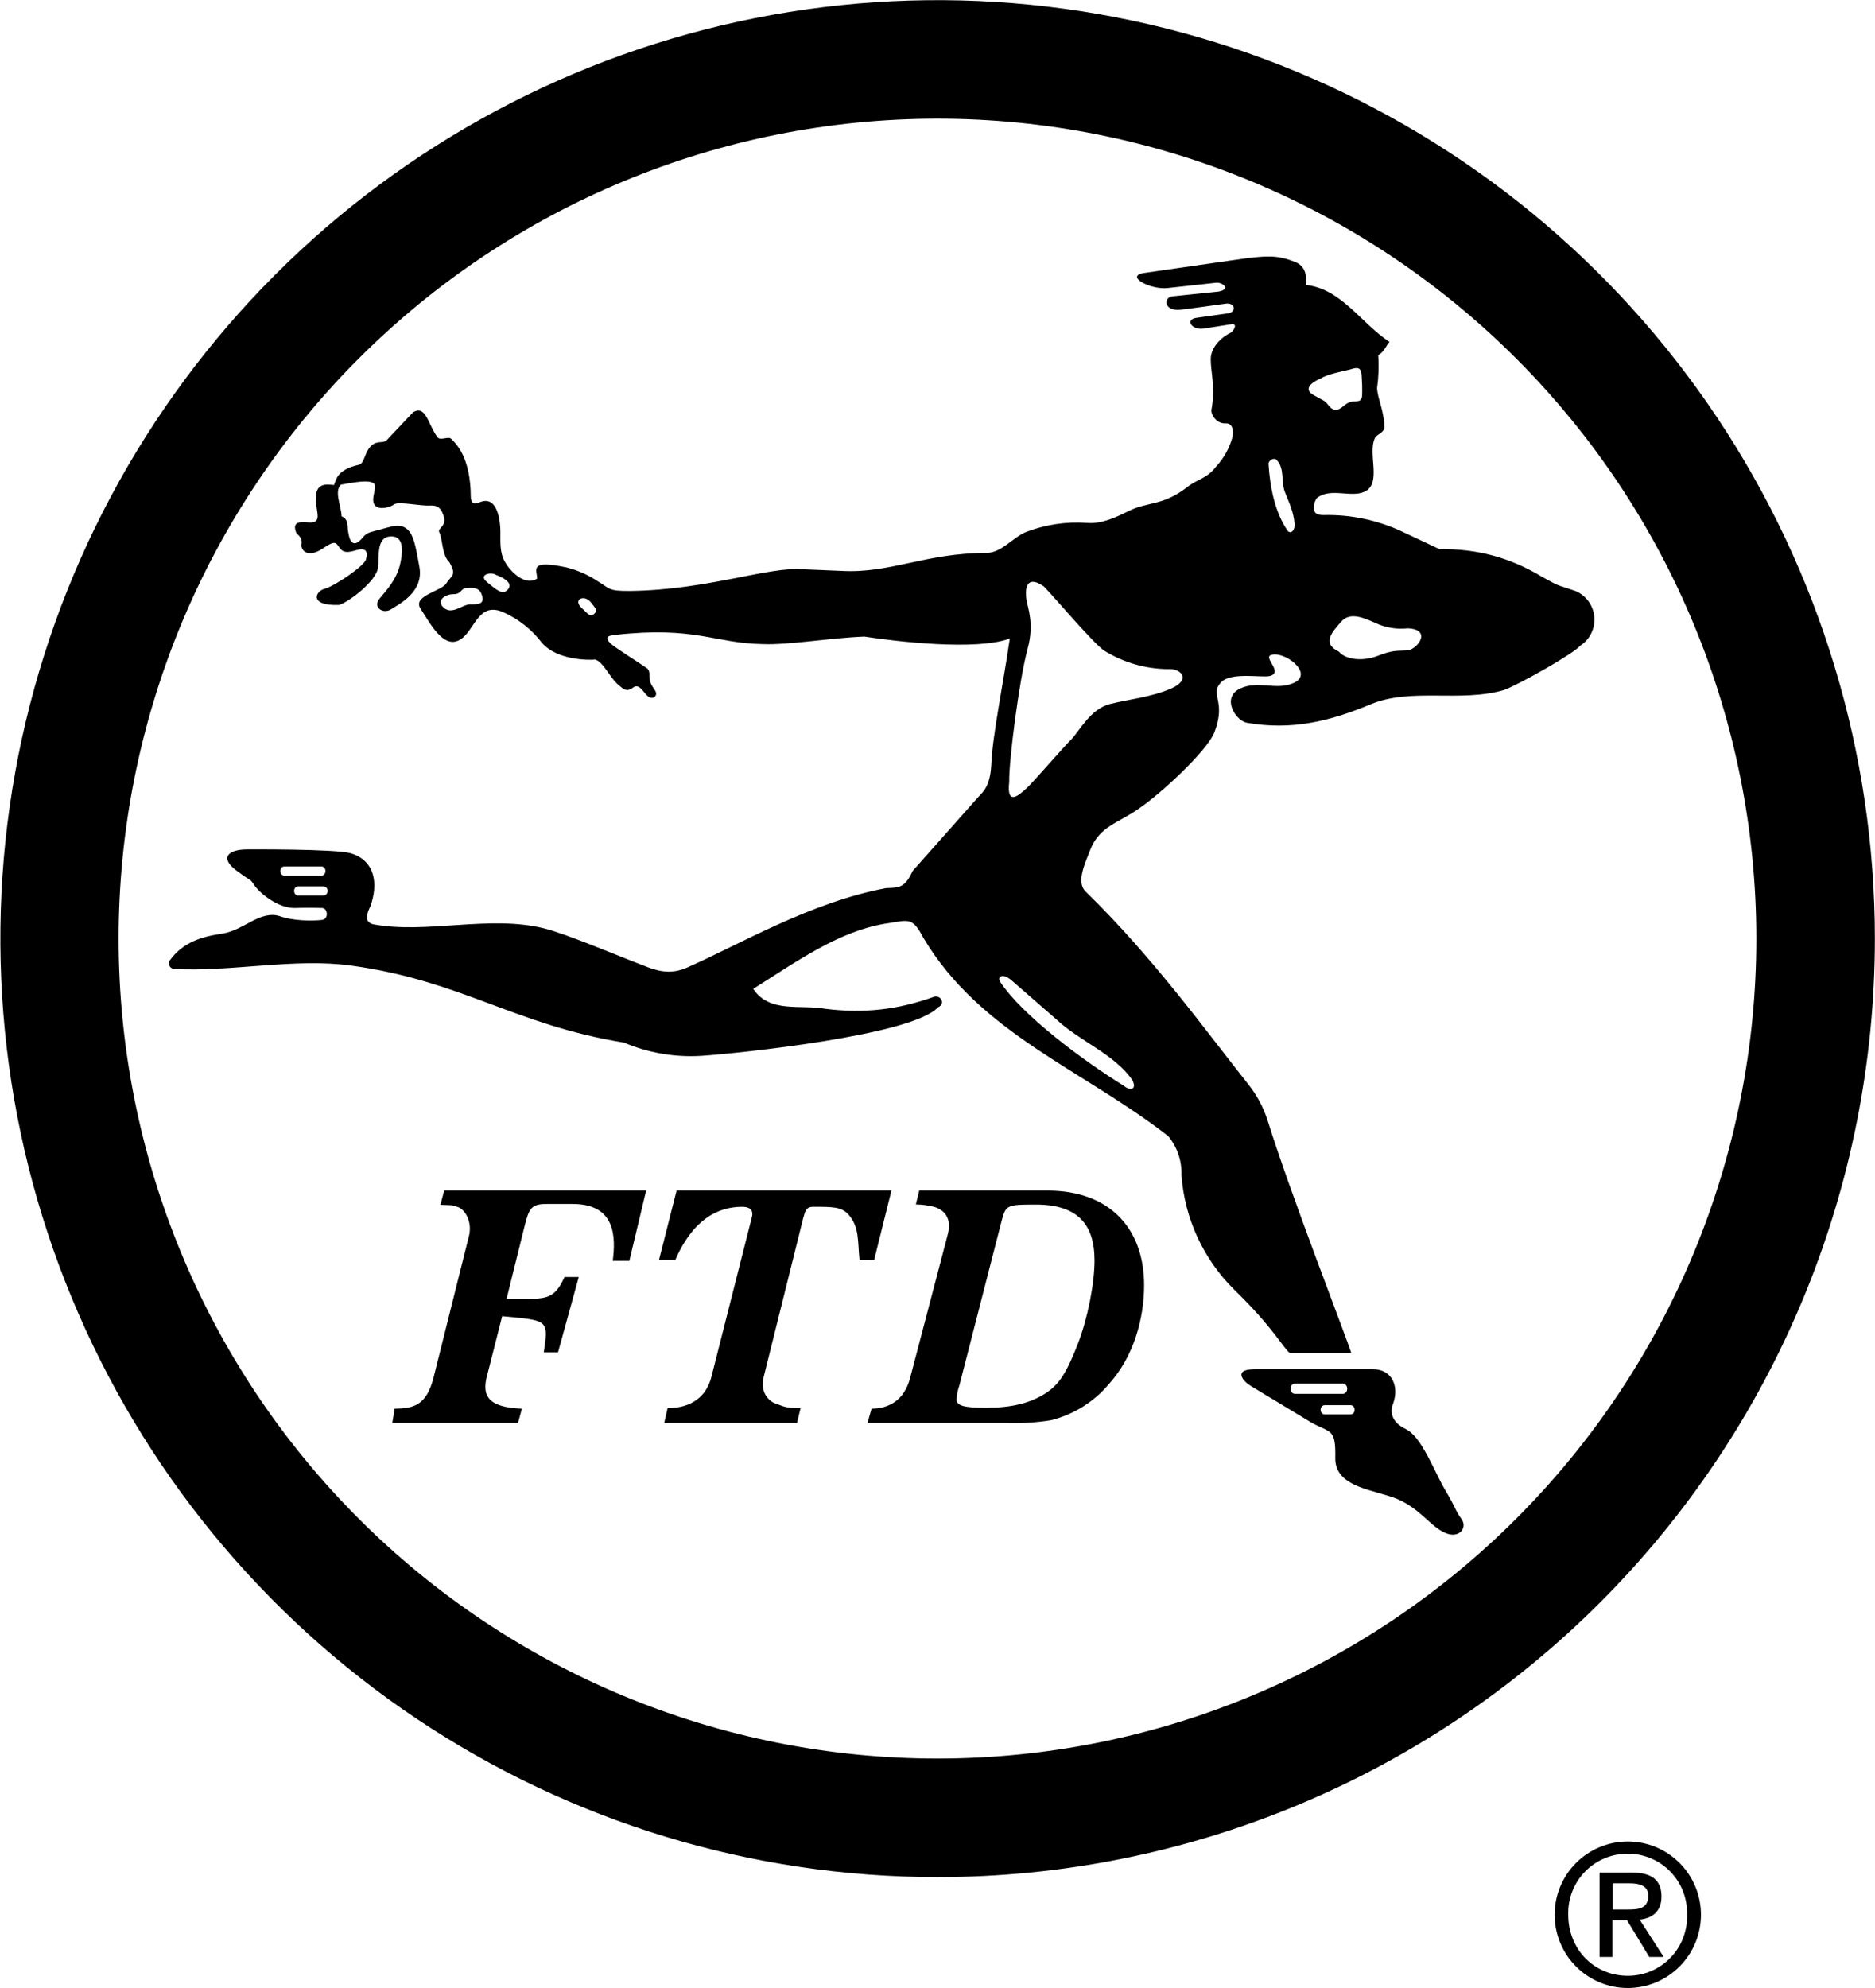
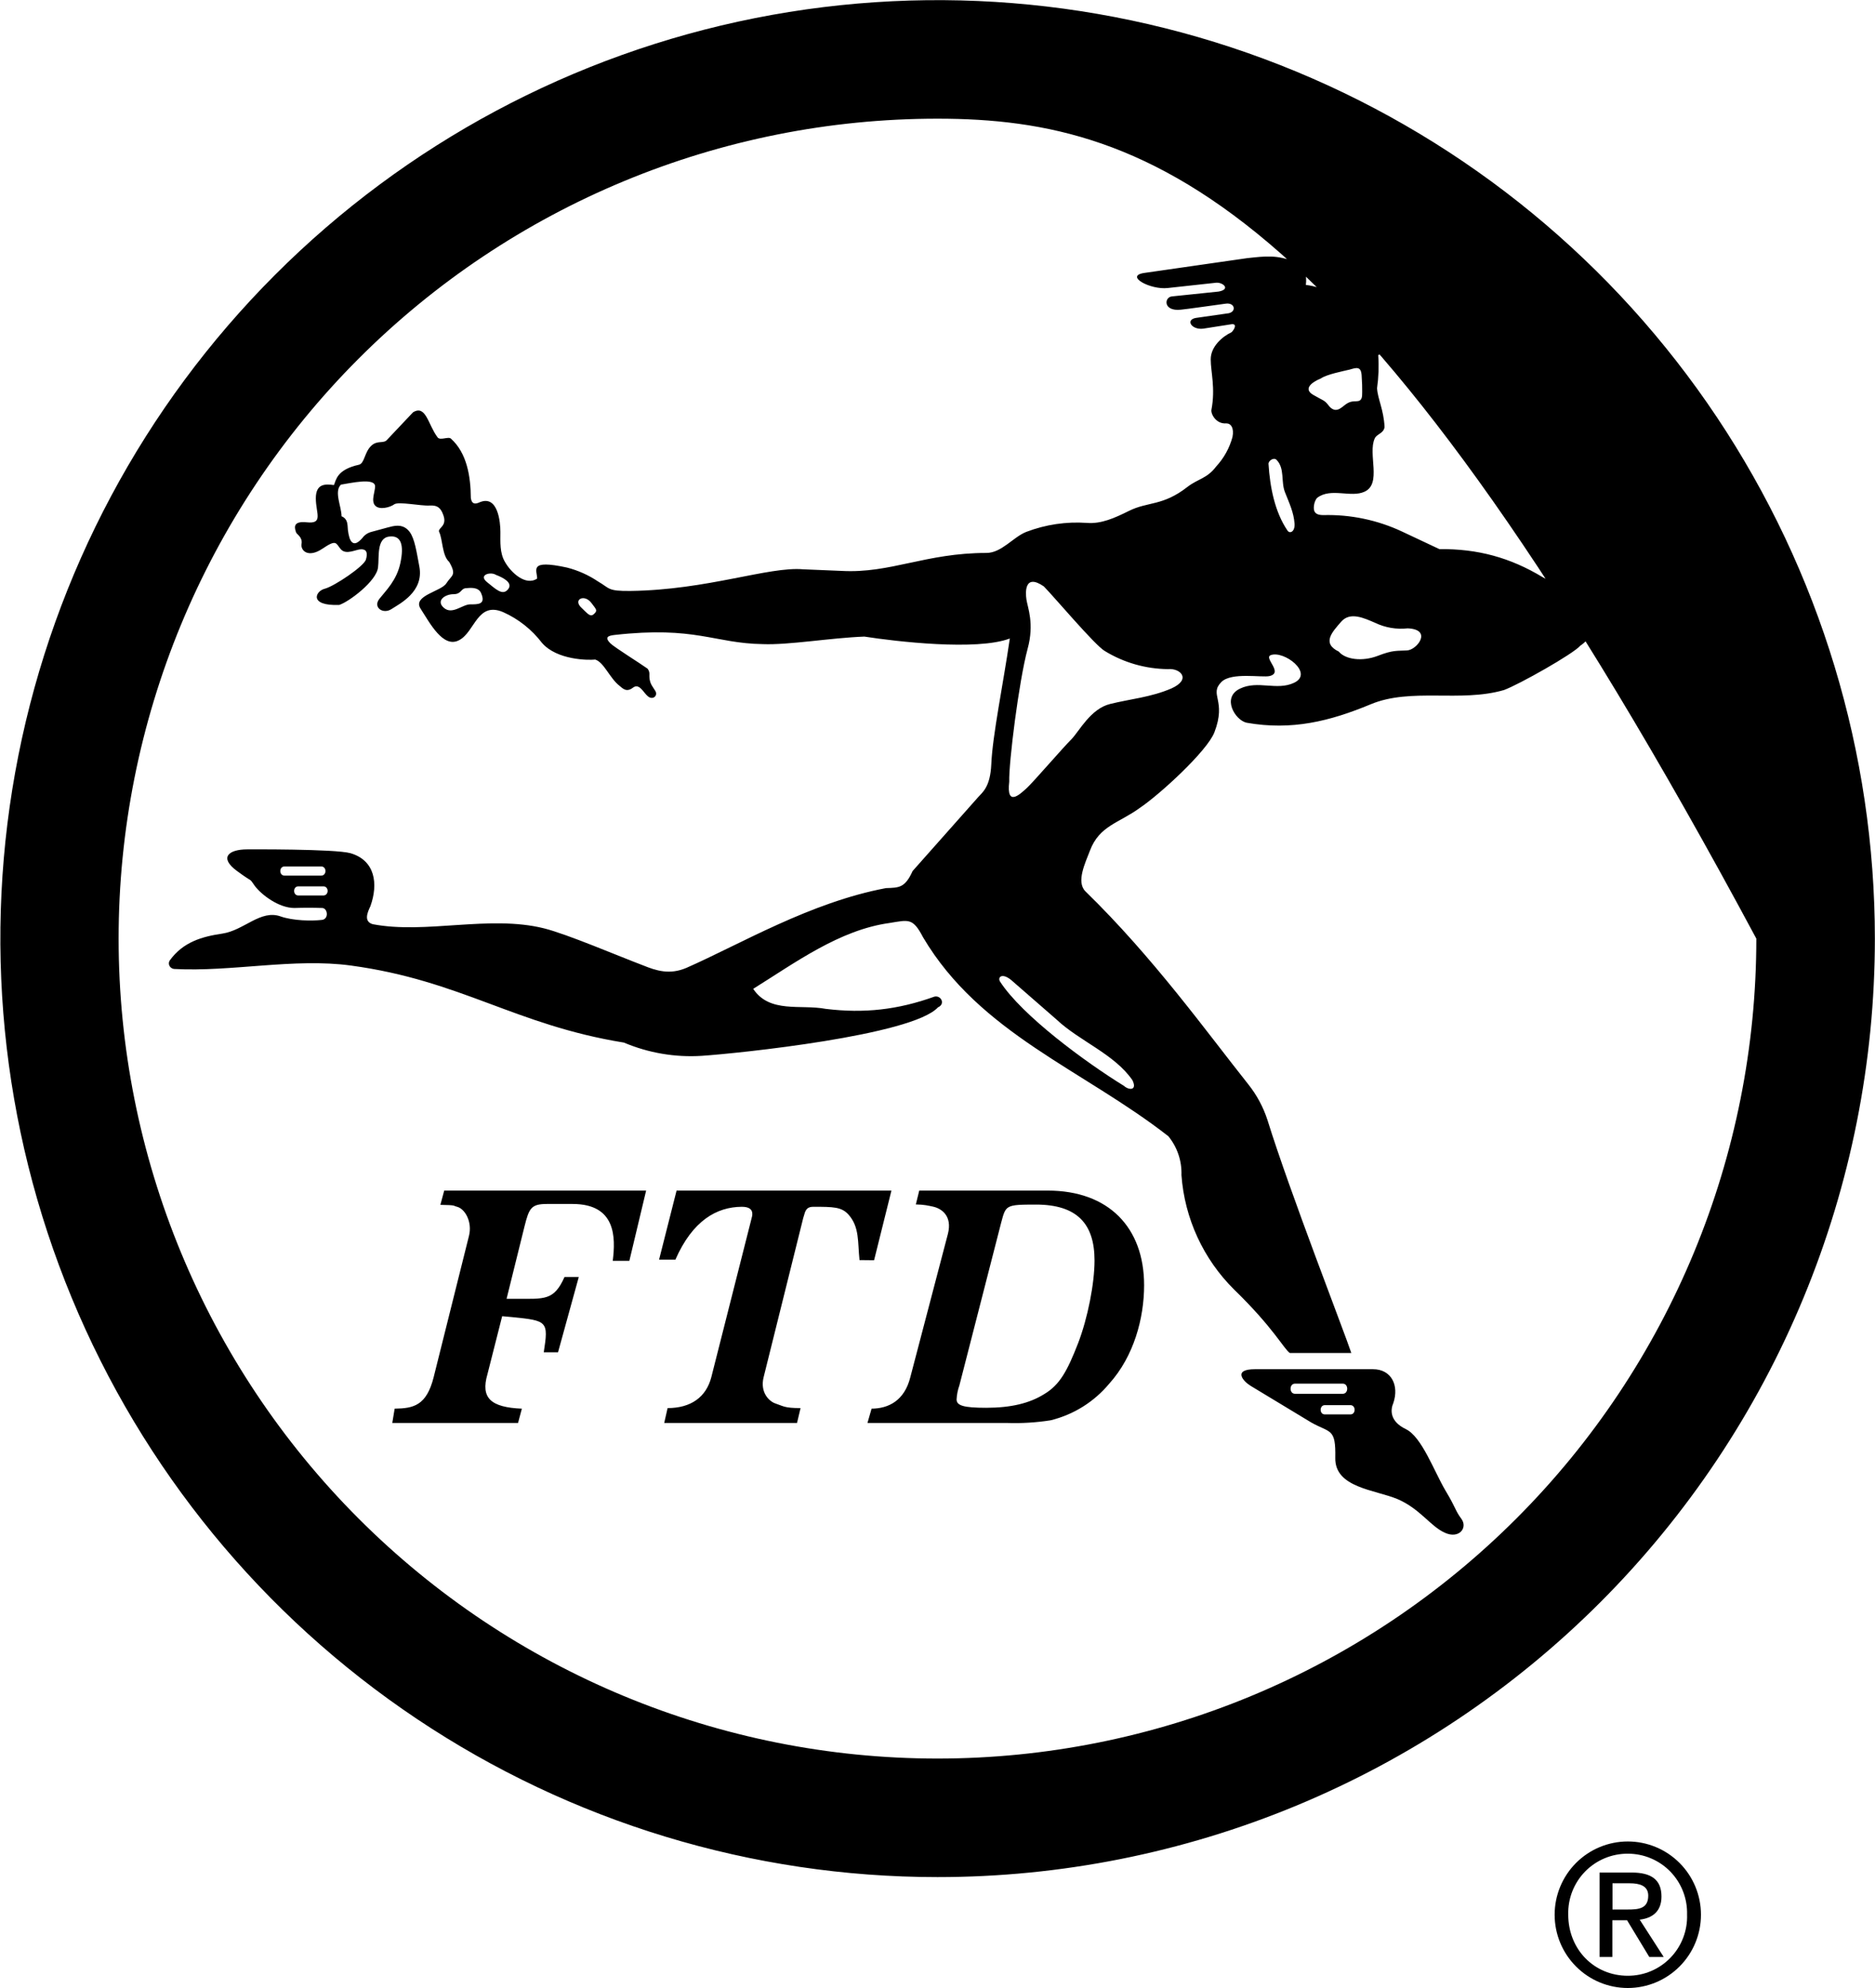
<svg xmlns="http://www.w3.org/2000/svg" width="100" height="106" viewBox="0 0 100 106" fill="none">
-   <path d="M49.998 100.087C40.112 100.086 30.449 97.15 22.229 91.65C14.01 86.151 7.604 78.335 3.822 69.191C0.04 60.048 -0.949 49.986 0.981 40.28C2.911 30.574 7.672 21.658 14.663 14.661C21.654 7.664 30.561 2.899 40.257 0.968C49.953 -0.962 60.004 0.03 69.137 3.817C78.27 7.605 86.077 14.019 91.569 22.247C97.061 30.476 99.993 40.151 99.993 50.047C99.993 56.619 98.7 63.127 96.187 69.198C93.675 75.27 89.992 80.787 85.349 85.434C80.707 90.08 75.195 93.766 69.13 96.28C63.064 98.795 56.563 100.088 49.998 100.087ZM49.998 93.766C61.581 93.766 72.689 89.16 80.88 80.961C89.07 72.763 93.671 61.642 93.671 50.047C93.671 38.452 89.07 27.332 80.88 19.133C72.689 10.934 61.581 6.328 49.998 6.328C38.416 6.328 27.307 10.934 19.117 19.133C10.927 27.332 6.326 38.452 6.326 50.047C6.326 61.642 10.927 72.763 19.117 80.961C27.307 89.16 38.416 93.766 49.998 93.766ZM29.762 72.103H29.001C29.26 70.446 29.197 70.415 27.299 70.227L26.782 70.18L25.997 73.273C25.629 74.537 26.162 75.04 27.833 75.11L27.629 75.872H20.922L21.048 75.11C22.052 75.095 22.742 74.953 23.127 73.438L25.009 65.908C25.205 65.154 24.797 64.432 24.35 64.338C24.146 64.283 24.342 64.259 23.487 64.243L23.691 63.482H34.46L33.566 67.227H32.68C32.837 65.971 32.852 64.196 30.539 64.196H29.166C28.327 64.196 28.217 64.424 27.974 65.39L27.017 69.253H27.55C29.041 69.253 29.543 69.355 30.107 68.091H30.868L29.762 72.103ZM36.021 67.164H35.151L36.084 63.482H47.543L46.618 67.196L45.841 67.188C45.739 66.238 45.849 65.429 45.253 64.762C44.884 64.353 44.453 64.346 43.379 64.346C43.08 64.346 42.971 64.471 42.892 64.769L42.837 64.95L40.727 73.43C40.523 74.247 41.025 74.726 41.363 74.836C41.786 74.977 41.833 75.079 42.696 75.079L42.508 75.872H35.425L35.605 75.079C36.853 75.079 37.66 74.49 37.935 73.438L40.045 65.115C40.123 64.817 40.123 64.817 40.123 64.722C40.123 64.479 39.943 64.346 39.566 64.346C38.225 64.353 36.939 65.076 36.021 67.164ZM48.547 73.446L50.555 65.79C50.798 64.84 50.226 64.44 49.763 64.338C49.504 64.283 49.285 64.228 48.845 64.22L49.026 63.482H55.881C59.12 63.482 61.019 65.445 61.019 68.531C61.019 70.281 60.477 72.315 59.16 73.776C58.353 74.746 57.256 75.432 56.03 75.731C55.262 75.851 54.485 75.899 53.708 75.872H46.265L46.484 75.11C47.394 75.103 48.234 74.679 48.547 73.446ZM53.395 65.194L51.167 73.87C51.081 74.11 51.031 74.361 51.018 74.616C51.018 74.945 51.387 75.063 52.595 75.063C53.928 75.063 54.916 74.82 55.693 74.333C56.524 73.838 56.924 73.093 57.497 71.624C58.014 70.281 58.375 68.428 58.375 67.212C58.375 65.264 57.458 64.228 55.246 64.228C53.622 64.228 53.646 64.259 53.395 65.194ZM48.673 46.443L52.163 42.51C52.391 42.25 52.814 41.976 52.869 40.751C52.932 39.22 53.504 36.471 53.857 34.045C52.1 34.713 47.763 34.202 46.1 33.943C44.257 34.014 42.084 34.399 40.68 34.344C38.084 34.304 37.104 33.37 32.766 33.857C32.421 33.896 32.241 33.982 32.547 34.297C32.766 34.516 34.123 35.356 34.539 35.655C34.696 35.875 34.602 35.961 34.649 36.228C34.696 36.503 34.813 36.613 34.955 36.848C35.096 37.1 34.821 37.335 34.57 37.139C34.319 36.95 34.107 36.401 33.755 36.668C33.401 36.943 33.19 36.684 33.049 36.574C32.523 36.173 32.217 35.317 31.747 35.168C31.378 35.207 29.707 35.2 28.907 34.281C28.365 33.569 27.653 33.005 26.837 32.64C25.456 32.051 25.331 33.692 24.491 34.132C23.636 34.595 22.923 33.213 22.428 32.451C21.989 31.76 23.534 31.533 23.801 31.109C24.091 30.653 24.374 30.692 23.958 29.962C23.574 29.633 23.613 28.737 23.417 28.353C23.354 28.133 23.864 28.062 23.644 27.465C23.519 27.112 23.354 26.924 22.907 26.955C22.46 26.986 21.244 26.727 21.024 26.892C20.805 27.057 20.224 27.206 20.005 26.955C19.777 26.704 20.005 26.217 20.005 25.934C20.005 25.448 18.664 25.769 18.185 25.84C17.801 26.201 18.216 27.018 18.216 27.528C18.546 27.669 18.53 27.929 18.554 28.258C18.57 28.402 18.599 28.544 18.64 28.682C18.805 29.146 19.087 28.965 19.33 28.682C19.447 28.522 19.616 28.409 19.809 28.36C20.013 28.313 20.585 28.141 20.93 28.062C21.37 27.968 21.644 28.093 21.848 28.36C22.123 28.737 22.217 29.428 22.366 30.213C22.617 31.556 21.315 32.192 20.868 32.483C20.421 32.765 19.879 32.381 20.232 31.933C20.585 31.485 21.158 30.944 21.354 30.017C21.55 29.091 21.417 28.517 20.742 28.612C20.068 28.706 20.232 29.735 20.162 30.245C20.099 30.975 18.601 32.098 18.091 32.255C16.459 32.318 16.812 31.517 17.322 31.391C17.832 31.258 19.432 30.182 19.518 29.829C19.62 29.476 19.55 29.287 19.267 29.287C18.985 29.287 18.468 29.609 18.177 29.287C17.903 28.965 17.965 28.737 17.197 29.256C16.428 29.774 16.02 29.35 16.083 28.997C16.146 28.643 15.824 28.486 15.793 28.392C15.746 28.235 15.526 27.756 16.365 27.85C17.26 27.944 16.844 27.363 16.844 26.57C16.844 25.777 17.354 25.801 17.809 25.864C17.926 25.62 17.934 25.047 19.142 24.78C19.44 24.709 19.432 24.144 19.777 23.791C20.13 23.437 20.46 23.689 20.656 23.437L22.028 21.985C22.719 21.561 22.828 22.644 23.338 23.32C23.48 23.508 23.911 23.257 24.052 23.39C24.907 24.16 25.103 25.416 25.111 26.555C25.142 26.72 25.197 26.963 25.581 26.782C26.57 26.366 26.688 27.881 26.688 28.353C26.688 28.902 26.648 29.483 26.931 29.962C27.26 30.543 28.044 31.258 28.648 30.849C28.648 30.402 28.17 29.813 30.233 30.261C30.823 30.41 31.382 30.66 31.888 30.999C32.531 31.368 32.382 31.525 33.629 31.509C37.747 31.454 40.994 30.198 42.829 30.355L44.892 30.441C47.496 30.583 49.363 29.483 52.61 29.483C53.418 29.483 54.046 28.628 54.736 28.36C55.766 27.968 56.868 27.804 57.967 27.881C58.736 27.944 59.458 27.615 60.203 27.245C61.222 26.735 62.007 26.994 63.325 25.966C63.905 25.518 64.368 25.526 64.862 24.874C65.274 24.429 65.573 23.89 65.732 23.304C65.827 22.825 65.654 22.574 65.403 22.574C64.854 22.621 64.564 22.063 64.611 21.843C64.83 20.697 64.572 19.826 64.572 19.158C64.572 18.483 65.183 17.949 65.685 17.713C65.819 17.588 66.038 17.211 65.623 17.297L64.164 17.525C63.552 17.596 63.207 17.054 63.779 16.952L65.536 16.701C65.952 16.606 65.858 16.127 65.379 16.19C65.379 16.19 63.081 16.512 62.979 16.512C62.023 16.614 62.085 15.845 62.501 15.805L64.995 15.546C65.662 15.421 65.215 15.044 64.862 15.075L62.273 15.358C61.356 15.46 59.983 14.722 61.003 14.557L66.517 13.764C67.481 13.662 68.117 13.568 69.105 13.984C69.591 14.188 69.709 14.651 69.646 15.193C71.544 15.397 72.58 17.234 74.109 18.232C73.921 18.42 73.85 18.742 73.505 18.938C73.547 19.525 73.526 20.115 73.443 20.697C73.474 21.27 73.796 21.828 73.843 22.77C73.796 23.116 73.419 23.139 73.317 23.382C72.941 24.207 73.709 25.793 72.776 26.217C72.054 26.555 70.98 25.989 70.258 26.539C70.188 26.594 70.078 26.798 70.07 27.057C70.062 27.332 70.203 27.465 70.572 27.465C72.031 27.426 73.479 27.73 74.799 28.353L76.768 29.279C78.8 29.256 80.541 29.727 82.282 30.779C83.27 31.321 82.925 31.132 84.039 31.517C84.313 31.636 84.55 31.826 84.725 32.069C84.899 32.312 85.005 32.597 85.031 32.895C85.056 33.192 85.001 33.492 84.871 33.761C84.74 34.029 84.54 34.258 84.29 34.422C83.906 34.87 81.004 36.503 80.212 36.793C77.882 37.469 75.254 36.652 73.097 37.555C70.925 38.458 68.893 38.961 66.485 38.536C65.874 38.403 65.136 37.186 66.14 36.715C67.089 36.26 68.085 36.84 69.011 36.409C70.101 35.898 68.47 34.666 67.772 34.932C67.38 35.082 68.47 35.867 67.709 36.047C67.317 36.142 65.677 35.828 65.144 36.361C64.462 37.045 65.434 37.319 64.768 39.047C64.383 40.044 61.858 42.36 60.783 43.083C59.669 43.892 58.634 44.025 58.132 45.352C57.873 46.027 57.395 47.009 57.881 47.519C61.513 51.052 64.368 55.041 66.579 57.821C67.03 58.388 67.376 59.032 67.599 59.721C68.776 63.521 71.748 71.153 72.07 72.142H68.791C68.47 71.923 67.929 70.808 65.819 68.758C64.176 67.132 63.178 64.964 63.011 62.657C63.037 61.904 62.789 61.168 62.313 60.584C57.756 57.028 52.273 55.112 49.23 49.977C48.681 48.925 48.461 49.05 47.434 49.215C44.775 49.584 42.429 51.319 40.17 52.725C41.049 54.044 42.704 53.541 44.037 53.793C46.092 54.044 47.889 53.84 49.834 53.141C50.187 53.055 50.438 53.533 50.022 53.714C48.649 55.206 39.402 56.164 37.425 56.297C36.006 56.387 34.586 56.145 33.276 55.591C27.456 54.648 24.609 52.285 18.726 51.484C15.691 51.068 12.357 51.83 9.291 51.665C9.11 51.657 8.914 51.445 9.055 51.209C9.769 50.22 10.789 49.937 11.855 49.78C13.016 49.608 13.895 48.485 14.961 48.862C15.628 49.097 16.624 49.113 17.166 49.05C17.542 49.011 17.487 48.446 17.197 48.414C16.698 48.398 16.198 48.398 15.699 48.414C14.867 48.414 13.942 47.708 13.589 47.236C13.244 46.757 13.589 47.142 12.632 46.435C11.675 45.729 12.185 45.289 13.181 45.289C13.181 45.289 17.871 45.258 18.695 45.493C20.005 45.878 20.185 47.119 19.754 48.32C19.589 48.665 19.393 49.136 19.879 49.278C22.711 49.82 26.091 48.775 29.009 49.498C30.241 49.804 32.994 50.982 34.303 51.476C35.002 51.759 35.708 51.987 36.602 51.61C39.496 50.338 43.206 48.116 47.253 47.354C47.951 47.331 48.265 47.346 48.673 46.443ZM53.826 41.677C53.661 43.083 54.43 42.321 54.783 41.999C55.128 41.677 56.728 39.824 57.144 39.416C57.559 38.992 58.163 37.783 59.222 37.532C60.273 37.272 61.387 37.178 62.477 36.707C63.56 36.22 62.956 35.616 62.289 35.678C61.101 35.666 59.938 35.333 58.924 34.713C58.414 34.43 56.179 31.776 55.669 31.266C54.65 30.567 54.681 31.556 54.744 31.972C54.806 32.389 55.175 33.252 54.806 34.595C54.336 36.346 53.795 40.688 53.826 41.677ZM68.533 26.248C68.305 25.675 68.533 24.984 68.085 24.521C67.929 24.364 67.638 24.576 67.654 24.741C67.733 25.981 67.991 27.3 68.666 28.29C68.791 28.478 69.074 28.353 69.042 27.913C68.995 27.308 68.768 26.845 68.533 26.248ZM70.446 20.179C69.968 20.375 69.49 20.729 70.031 21.05C70.572 21.364 70.635 21.333 70.831 21.584C71.019 21.843 71.246 21.969 71.568 21.718C71.882 21.459 72.007 21.396 72.329 21.396C72.65 21.396 72.65 21.176 72.65 20.893C72.65 20.603 72.65 20.477 72.619 19.998C72.58 19.512 72.329 19.606 71.976 19.708C71.623 19.794 70.76 19.959 70.446 20.179ZM17.134 46.687C17.432 46.687 17.432 46.2 17.134 46.2H15.173C14.875 46.2 14.875 46.687 15.173 46.687H17.134ZM17.244 47.747C17.55 47.747 17.55 47.26 17.244 47.26H15.911C15.612 47.26 15.612 47.747 15.911 47.747H17.244ZM24.884 31.36C24.562 31.36 24.633 31.682 24.185 31.682C23.738 31.682 23.229 32.027 23.676 32.412C24.123 32.797 24.664 32.224 25.08 32.224C25.495 32.224 25.934 32.239 25.652 31.611C25.495 31.258 24.954 31.36 24.884 31.36ZM26.452 30.653C26.162 30.465 25.495 30.653 25.974 31.038C26.452 31.423 26.805 31.776 27.095 31.423C27.386 31.069 26.805 30.787 26.452 30.653ZM31.55 32.161C31.174 31.643 30.531 31.965 31.017 32.412C31.362 32.742 31.488 32.922 31.684 32.734C31.88 32.545 31.809 32.506 31.55 32.161ZM71.403 34.744C71.756 35.168 72.65 35.286 73.474 34.972C74.305 34.65 74.494 34.713 75.043 34.681C75.584 34.65 76.415 33.558 75.074 33.504C74.483 33.569 73.885 33.469 73.349 33.213C72.745 32.954 72.007 32.6 71.529 33.15C71.05 33.7 70.478 34.297 71.403 34.744ZM60.399 57.601C59.442 56.203 57.567 55.512 56.344 54.358L53.92 52.246C53.426 51.853 53.199 52.112 53.332 52.332C54.508 54.154 57.905 56.643 59.944 57.899C60.203 58.135 60.666 58.158 60.399 57.601ZM66.94 73.006H73.223C74.211 73.006 74.627 73.87 74.313 74.804C74.148 75.181 74.117 75.786 74.98 76.202C75.827 76.61 76.478 78.432 77.082 79.46C77.694 80.481 77.592 80.513 77.945 80.991C78.29 81.47 77.811 82.075 77.051 81.722C76.282 81.376 75.741 80.45 74.533 79.931C73.325 79.429 71.184 79.327 71.215 77.733C71.246 76.131 70.956 76.422 69.937 75.849L66.713 73.901C66.297 73.65 65.725 73.006 66.94 73.006ZM71.615 74.317C71.929 74.317 71.929 73.776 71.615 73.776H69.066C68.752 73.776 68.752 74.317 69.066 74.317H71.615ZM72.023 75.417C72.321 75.417 72.321 74.922 72.023 74.922H70.658C70.36 74.922 70.36 75.417 70.658 75.417H72.023ZM67.795 22.958C67.67 23.037 67.38 22.958 67.223 22.801C67.066 22.644 66.987 22.385 67.129 22.22C67.215 22.134 67.364 22.173 67.513 22.228C67.85 22.354 67.976 22.684 67.795 22.958ZM86.816 106C85.781 106 84.788 105.588 84.057 104.855C83.325 104.123 82.914 103.129 82.914 102.093C82.914 101.057 83.325 100.064 84.057 99.331C84.788 98.599 85.781 98.187 86.816 98.187C87.851 98.187 88.843 98.599 89.575 99.331C90.307 100.064 90.718 101.057 90.718 102.093C90.718 103.129 90.307 104.123 89.575 104.855C88.843 105.588 87.851 106 86.816 106ZM83.639 102.082C83.639 103.958 85.035 105.348 86.816 105.348C87.24 105.349 87.66 105.265 88.051 105.1C88.442 104.935 88.795 104.693 89.09 104.388C89.385 104.083 89.616 103.721 89.768 103.325C89.921 102.929 89.992 102.506 89.977 102.082C89.988 101.659 89.915 101.239 89.761 100.845C89.608 100.452 89.376 100.093 89.082 99.791C88.787 99.488 88.434 99.248 88.045 99.085C87.656 98.921 87.238 98.838 86.816 98.839C86.393 98.837 85.973 98.919 85.583 99.082C85.192 99.245 84.838 99.485 84.542 99.787C84.246 100.09 84.013 100.449 83.858 100.843C83.703 101.237 83.629 101.658 83.639 102.082ZM85.992 102.388V104.343H85.31V99.844H87.02C88.086 99.844 88.612 100.236 88.612 101.124C88.612 101.932 88.11 102.278 87.451 102.356L88.73 104.343H87.961L86.777 102.388H85.992ZM85.992 101.815H86.808C87.388 101.815 87.906 101.775 87.906 101.076C87.906 100.527 87.404 100.417 86.926 100.417H86V101.815H85.992Z" fill="black" />
+   <path d="M49.998 100.087C40.112 100.086 30.449 97.15 22.229 91.65C14.01 86.151 7.604 78.335 3.822 69.191C0.04 60.048 -0.949 49.986 0.981 40.28C2.911 30.574 7.672 21.658 14.663 14.661C21.654 7.664 30.561 2.899 40.257 0.968C49.953 -0.962 60.004 0.03 69.137 3.817C78.27 7.605 86.077 14.019 91.569 22.247C97.061 30.476 99.993 40.151 99.993 50.047C99.993 56.619 98.7 63.127 96.187 69.198C93.675 75.27 89.992 80.787 85.349 85.434C80.707 90.08 75.195 93.766 69.13 96.28C63.064 98.795 56.563 100.088 49.998 100.087ZM49.998 93.766C61.581 93.766 72.689 89.16 80.88 80.961C89.07 72.763 93.671 61.642 93.671 50.047C72.689 10.934 61.581 6.328 49.998 6.328C38.416 6.328 27.307 10.934 19.117 19.133C10.927 27.332 6.326 38.452 6.326 50.047C6.326 61.642 10.927 72.763 19.117 80.961C27.307 89.16 38.416 93.766 49.998 93.766ZM29.762 72.103H29.001C29.26 70.446 29.197 70.415 27.299 70.227L26.782 70.18L25.997 73.273C25.629 74.537 26.162 75.04 27.833 75.11L27.629 75.872H20.922L21.048 75.11C22.052 75.095 22.742 74.953 23.127 73.438L25.009 65.908C25.205 65.154 24.797 64.432 24.35 64.338C24.146 64.283 24.342 64.259 23.487 64.243L23.691 63.482H34.46L33.566 67.227H32.68C32.837 65.971 32.852 64.196 30.539 64.196H29.166C28.327 64.196 28.217 64.424 27.974 65.39L27.017 69.253H27.55C29.041 69.253 29.543 69.355 30.107 68.091H30.868L29.762 72.103ZM36.021 67.164H35.151L36.084 63.482H47.543L46.618 67.196L45.841 67.188C45.739 66.238 45.849 65.429 45.253 64.762C44.884 64.353 44.453 64.346 43.379 64.346C43.08 64.346 42.971 64.471 42.892 64.769L42.837 64.95L40.727 73.43C40.523 74.247 41.025 74.726 41.363 74.836C41.786 74.977 41.833 75.079 42.696 75.079L42.508 75.872H35.425L35.605 75.079C36.853 75.079 37.66 74.49 37.935 73.438L40.045 65.115C40.123 64.817 40.123 64.817 40.123 64.722C40.123 64.479 39.943 64.346 39.566 64.346C38.225 64.353 36.939 65.076 36.021 67.164ZM48.547 73.446L50.555 65.79C50.798 64.84 50.226 64.44 49.763 64.338C49.504 64.283 49.285 64.228 48.845 64.22L49.026 63.482H55.881C59.12 63.482 61.019 65.445 61.019 68.531C61.019 70.281 60.477 72.315 59.16 73.776C58.353 74.746 57.256 75.432 56.03 75.731C55.262 75.851 54.485 75.899 53.708 75.872H46.265L46.484 75.11C47.394 75.103 48.234 74.679 48.547 73.446ZM53.395 65.194L51.167 73.87C51.081 74.11 51.031 74.361 51.018 74.616C51.018 74.945 51.387 75.063 52.595 75.063C53.928 75.063 54.916 74.82 55.693 74.333C56.524 73.838 56.924 73.093 57.497 71.624C58.014 70.281 58.375 68.428 58.375 67.212C58.375 65.264 57.458 64.228 55.246 64.228C53.622 64.228 53.646 64.259 53.395 65.194ZM48.673 46.443L52.163 42.51C52.391 42.25 52.814 41.976 52.869 40.751C52.932 39.22 53.504 36.471 53.857 34.045C52.1 34.713 47.763 34.202 46.1 33.943C44.257 34.014 42.084 34.399 40.68 34.344C38.084 34.304 37.104 33.37 32.766 33.857C32.421 33.896 32.241 33.982 32.547 34.297C32.766 34.516 34.123 35.356 34.539 35.655C34.696 35.875 34.602 35.961 34.649 36.228C34.696 36.503 34.813 36.613 34.955 36.848C35.096 37.1 34.821 37.335 34.57 37.139C34.319 36.95 34.107 36.401 33.755 36.668C33.401 36.943 33.19 36.684 33.049 36.574C32.523 36.173 32.217 35.317 31.747 35.168C31.378 35.207 29.707 35.2 28.907 34.281C28.365 33.569 27.653 33.005 26.837 32.64C25.456 32.051 25.331 33.692 24.491 34.132C23.636 34.595 22.923 33.213 22.428 32.451C21.989 31.76 23.534 31.533 23.801 31.109C24.091 30.653 24.374 30.692 23.958 29.962C23.574 29.633 23.613 28.737 23.417 28.353C23.354 28.133 23.864 28.062 23.644 27.465C23.519 27.112 23.354 26.924 22.907 26.955C22.46 26.986 21.244 26.727 21.024 26.892C20.805 27.057 20.224 27.206 20.005 26.955C19.777 26.704 20.005 26.217 20.005 25.934C20.005 25.448 18.664 25.769 18.185 25.84C17.801 26.201 18.216 27.018 18.216 27.528C18.546 27.669 18.53 27.929 18.554 28.258C18.57 28.402 18.599 28.544 18.64 28.682C18.805 29.146 19.087 28.965 19.33 28.682C19.447 28.522 19.616 28.409 19.809 28.36C20.013 28.313 20.585 28.141 20.93 28.062C21.37 27.968 21.644 28.093 21.848 28.36C22.123 28.737 22.217 29.428 22.366 30.213C22.617 31.556 21.315 32.192 20.868 32.483C20.421 32.765 19.879 32.381 20.232 31.933C20.585 31.485 21.158 30.944 21.354 30.017C21.55 29.091 21.417 28.517 20.742 28.612C20.068 28.706 20.232 29.735 20.162 30.245C20.099 30.975 18.601 32.098 18.091 32.255C16.459 32.318 16.812 31.517 17.322 31.391C17.832 31.258 19.432 30.182 19.518 29.829C19.62 29.476 19.55 29.287 19.267 29.287C18.985 29.287 18.468 29.609 18.177 29.287C17.903 28.965 17.965 28.737 17.197 29.256C16.428 29.774 16.02 29.35 16.083 28.997C16.146 28.643 15.824 28.486 15.793 28.392C15.746 28.235 15.526 27.756 16.365 27.85C17.26 27.944 16.844 27.363 16.844 26.57C16.844 25.777 17.354 25.801 17.809 25.864C17.926 25.62 17.934 25.047 19.142 24.78C19.44 24.709 19.432 24.144 19.777 23.791C20.13 23.437 20.46 23.689 20.656 23.437L22.028 21.985C22.719 21.561 22.828 22.644 23.338 23.32C23.48 23.508 23.911 23.257 24.052 23.39C24.907 24.16 25.103 25.416 25.111 26.555C25.142 26.72 25.197 26.963 25.581 26.782C26.57 26.366 26.688 27.881 26.688 28.353C26.688 28.902 26.648 29.483 26.931 29.962C27.26 30.543 28.044 31.258 28.648 30.849C28.648 30.402 28.17 29.813 30.233 30.261C30.823 30.41 31.382 30.66 31.888 30.999C32.531 31.368 32.382 31.525 33.629 31.509C37.747 31.454 40.994 30.198 42.829 30.355L44.892 30.441C47.496 30.583 49.363 29.483 52.61 29.483C53.418 29.483 54.046 28.628 54.736 28.36C55.766 27.968 56.868 27.804 57.967 27.881C58.736 27.944 59.458 27.615 60.203 27.245C61.222 26.735 62.007 26.994 63.325 25.966C63.905 25.518 64.368 25.526 64.862 24.874C65.274 24.429 65.573 23.89 65.732 23.304C65.827 22.825 65.654 22.574 65.403 22.574C64.854 22.621 64.564 22.063 64.611 21.843C64.83 20.697 64.572 19.826 64.572 19.158C64.572 18.483 65.183 17.949 65.685 17.713C65.819 17.588 66.038 17.211 65.623 17.297L64.164 17.525C63.552 17.596 63.207 17.054 63.779 16.952L65.536 16.701C65.952 16.606 65.858 16.127 65.379 16.19C65.379 16.19 63.081 16.512 62.979 16.512C62.023 16.614 62.085 15.845 62.501 15.805L64.995 15.546C65.662 15.421 65.215 15.044 64.862 15.075L62.273 15.358C61.356 15.46 59.983 14.722 61.003 14.557L66.517 13.764C67.481 13.662 68.117 13.568 69.105 13.984C69.591 14.188 69.709 14.651 69.646 15.193C71.544 15.397 72.58 17.234 74.109 18.232C73.921 18.42 73.85 18.742 73.505 18.938C73.547 19.525 73.526 20.115 73.443 20.697C73.474 21.27 73.796 21.828 73.843 22.77C73.796 23.116 73.419 23.139 73.317 23.382C72.941 24.207 73.709 25.793 72.776 26.217C72.054 26.555 70.98 25.989 70.258 26.539C70.188 26.594 70.078 26.798 70.07 27.057C70.062 27.332 70.203 27.465 70.572 27.465C72.031 27.426 73.479 27.73 74.799 28.353L76.768 29.279C78.8 29.256 80.541 29.727 82.282 30.779C83.27 31.321 82.925 31.132 84.039 31.517C84.313 31.636 84.55 31.826 84.725 32.069C84.899 32.312 85.005 32.597 85.031 32.895C85.056 33.192 85.001 33.492 84.871 33.761C84.74 34.029 84.54 34.258 84.29 34.422C83.906 34.87 81.004 36.503 80.212 36.793C77.882 37.469 75.254 36.652 73.097 37.555C70.925 38.458 68.893 38.961 66.485 38.536C65.874 38.403 65.136 37.186 66.14 36.715C67.089 36.26 68.085 36.84 69.011 36.409C70.101 35.898 68.47 34.666 67.772 34.932C67.38 35.082 68.47 35.867 67.709 36.047C67.317 36.142 65.677 35.828 65.144 36.361C64.462 37.045 65.434 37.319 64.768 39.047C64.383 40.044 61.858 42.36 60.783 43.083C59.669 43.892 58.634 44.025 58.132 45.352C57.873 46.027 57.395 47.009 57.881 47.519C61.513 51.052 64.368 55.041 66.579 57.821C67.03 58.388 67.376 59.032 67.599 59.721C68.776 63.521 71.748 71.153 72.07 72.142H68.791C68.47 71.923 67.929 70.808 65.819 68.758C64.176 67.132 63.178 64.964 63.011 62.657C63.037 61.904 62.789 61.168 62.313 60.584C57.756 57.028 52.273 55.112 49.23 49.977C48.681 48.925 48.461 49.05 47.434 49.215C44.775 49.584 42.429 51.319 40.17 52.725C41.049 54.044 42.704 53.541 44.037 53.793C46.092 54.044 47.889 53.84 49.834 53.141C50.187 53.055 50.438 53.533 50.022 53.714C48.649 55.206 39.402 56.164 37.425 56.297C36.006 56.387 34.586 56.145 33.276 55.591C27.456 54.648 24.609 52.285 18.726 51.484C15.691 51.068 12.357 51.83 9.291 51.665C9.11 51.657 8.914 51.445 9.055 51.209C9.769 50.22 10.789 49.937 11.855 49.78C13.016 49.608 13.895 48.485 14.961 48.862C15.628 49.097 16.624 49.113 17.166 49.05C17.542 49.011 17.487 48.446 17.197 48.414C16.698 48.398 16.198 48.398 15.699 48.414C14.867 48.414 13.942 47.708 13.589 47.236C13.244 46.757 13.589 47.142 12.632 46.435C11.675 45.729 12.185 45.289 13.181 45.289C13.181 45.289 17.871 45.258 18.695 45.493C20.005 45.878 20.185 47.119 19.754 48.32C19.589 48.665 19.393 49.136 19.879 49.278C22.711 49.82 26.091 48.775 29.009 49.498C30.241 49.804 32.994 50.982 34.303 51.476C35.002 51.759 35.708 51.987 36.602 51.61C39.496 50.338 43.206 48.116 47.253 47.354C47.951 47.331 48.265 47.346 48.673 46.443ZM53.826 41.677C53.661 43.083 54.43 42.321 54.783 41.999C55.128 41.677 56.728 39.824 57.144 39.416C57.559 38.992 58.163 37.783 59.222 37.532C60.273 37.272 61.387 37.178 62.477 36.707C63.56 36.22 62.956 35.616 62.289 35.678C61.101 35.666 59.938 35.333 58.924 34.713C58.414 34.43 56.179 31.776 55.669 31.266C54.65 30.567 54.681 31.556 54.744 31.972C54.806 32.389 55.175 33.252 54.806 34.595C54.336 36.346 53.795 40.688 53.826 41.677ZM68.533 26.248C68.305 25.675 68.533 24.984 68.085 24.521C67.929 24.364 67.638 24.576 67.654 24.741C67.733 25.981 67.991 27.3 68.666 28.29C68.791 28.478 69.074 28.353 69.042 27.913C68.995 27.308 68.768 26.845 68.533 26.248ZM70.446 20.179C69.968 20.375 69.49 20.729 70.031 21.05C70.572 21.364 70.635 21.333 70.831 21.584C71.019 21.843 71.246 21.969 71.568 21.718C71.882 21.459 72.007 21.396 72.329 21.396C72.65 21.396 72.65 21.176 72.65 20.893C72.65 20.603 72.65 20.477 72.619 19.998C72.58 19.512 72.329 19.606 71.976 19.708C71.623 19.794 70.76 19.959 70.446 20.179ZM17.134 46.687C17.432 46.687 17.432 46.2 17.134 46.2H15.173C14.875 46.2 14.875 46.687 15.173 46.687H17.134ZM17.244 47.747C17.55 47.747 17.55 47.26 17.244 47.26H15.911C15.612 47.26 15.612 47.747 15.911 47.747H17.244ZM24.884 31.36C24.562 31.36 24.633 31.682 24.185 31.682C23.738 31.682 23.229 32.027 23.676 32.412C24.123 32.797 24.664 32.224 25.08 32.224C25.495 32.224 25.934 32.239 25.652 31.611C25.495 31.258 24.954 31.36 24.884 31.36ZM26.452 30.653C26.162 30.465 25.495 30.653 25.974 31.038C26.452 31.423 26.805 31.776 27.095 31.423C27.386 31.069 26.805 30.787 26.452 30.653ZM31.55 32.161C31.174 31.643 30.531 31.965 31.017 32.412C31.362 32.742 31.488 32.922 31.684 32.734C31.88 32.545 31.809 32.506 31.55 32.161ZM71.403 34.744C71.756 35.168 72.65 35.286 73.474 34.972C74.305 34.65 74.494 34.713 75.043 34.681C75.584 34.65 76.415 33.558 75.074 33.504C74.483 33.569 73.885 33.469 73.349 33.213C72.745 32.954 72.007 32.6 71.529 33.15C71.05 33.7 70.478 34.297 71.403 34.744ZM60.399 57.601C59.442 56.203 57.567 55.512 56.344 54.358L53.92 52.246C53.426 51.853 53.199 52.112 53.332 52.332C54.508 54.154 57.905 56.643 59.944 57.899C60.203 58.135 60.666 58.158 60.399 57.601ZM66.94 73.006H73.223C74.211 73.006 74.627 73.87 74.313 74.804C74.148 75.181 74.117 75.786 74.98 76.202C75.827 76.61 76.478 78.432 77.082 79.46C77.694 80.481 77.592 80.513 77.945 80.991C78.29 81.47 77.811 82.075 77.051 81.722C76.282 81.376 75.741 80.45 74.533 79.931C73.325 79.429 71.184 79.327 71.215 77.733C71.246 76.131 70.956 76.422 69.937 75.849L66.713 73.901C66.297 73.65 65.725 73.006 66.94 73.006ZM71.615 74.317C71.929 74.317 71.929 73.776 71.615 73.776H69.066C68.752 73.776 68.752 74.317 69.066 74.317H71.615ZM72.023 75.417C72.321 75.417 72.321 74.922 72.023 74.922H70.658C70.36 74.922 70.36 75.417 70.658 75.417H72.023ZM67.795 22.958C67.67 23.037 67.38 22.958 67.223 22.801C67.066 22.644 66.987 22.385 67.129 22.22C67.215 22.134 67.364 22.173 67.513 22.228C67.85 22.354 67.976 22.684 67.795 22.958ZM86.816 106C85.781 106 84.788 105.588 84.057 104.855C83.325 104.123 82.914 103.129 82.914 102.093C82.914 101.057 83.325 100.064 84.057 99.331C84.788 98.599 85.781 98.187 86.816 98.187C87.851 98.187 88.843 98.599 89.575 99.331C90.307 100.064 90.718 101.057 90.718 102.093C90.718 103.129 90.307 104.123 89.575 104.855C88.843 105.588 87.851 106 86.816 106ZM83.639 102.082C83.639 103.958 85.035 105.348 86.816 105.348C87.24 105.349 87.66 105.265 88.051 105.1C88.442 104.935 88.795 104.693 89.09 104.388C89.385 104.083 89.616 103.721 89.768 103.325C89.921 102.929 89.992 102.506 89.977 102.082C89.988 101.659 89.915 101.239 89.761 100.845C89.608 100.452 89.376 100.093 89.082 99.791C88.787 99.488 88.434 99.248 88.045 99.085C87.656 98.921 87.238 98.838 86.816 98.839C86.393 98.837 85.973 98.919 85.583 99.082C85.192 99.245 84.838 99.485 84.542 99.787C84.246 100.09 84.013 100.449 83.858 100.843C83.703 101.237 83.629 101.658 83.639 102.082ZM85.992 102.388V104.343H85.31V99.844H87.02C88.086 99.844 88.612 100.236 88.612 101.124C88.612 101.932 88.11 102.278 87.451 102.356L88.73 104.343H87.961L86.777 102.388H85.992ZM85.992 101.815H86.808C87.388 101.815 87.906 101.775 87.906 101.076C87.906 100.527 87.404 100.417 86.926 100.417H86V101.815H85.992Z" fill="black" />
</svg>